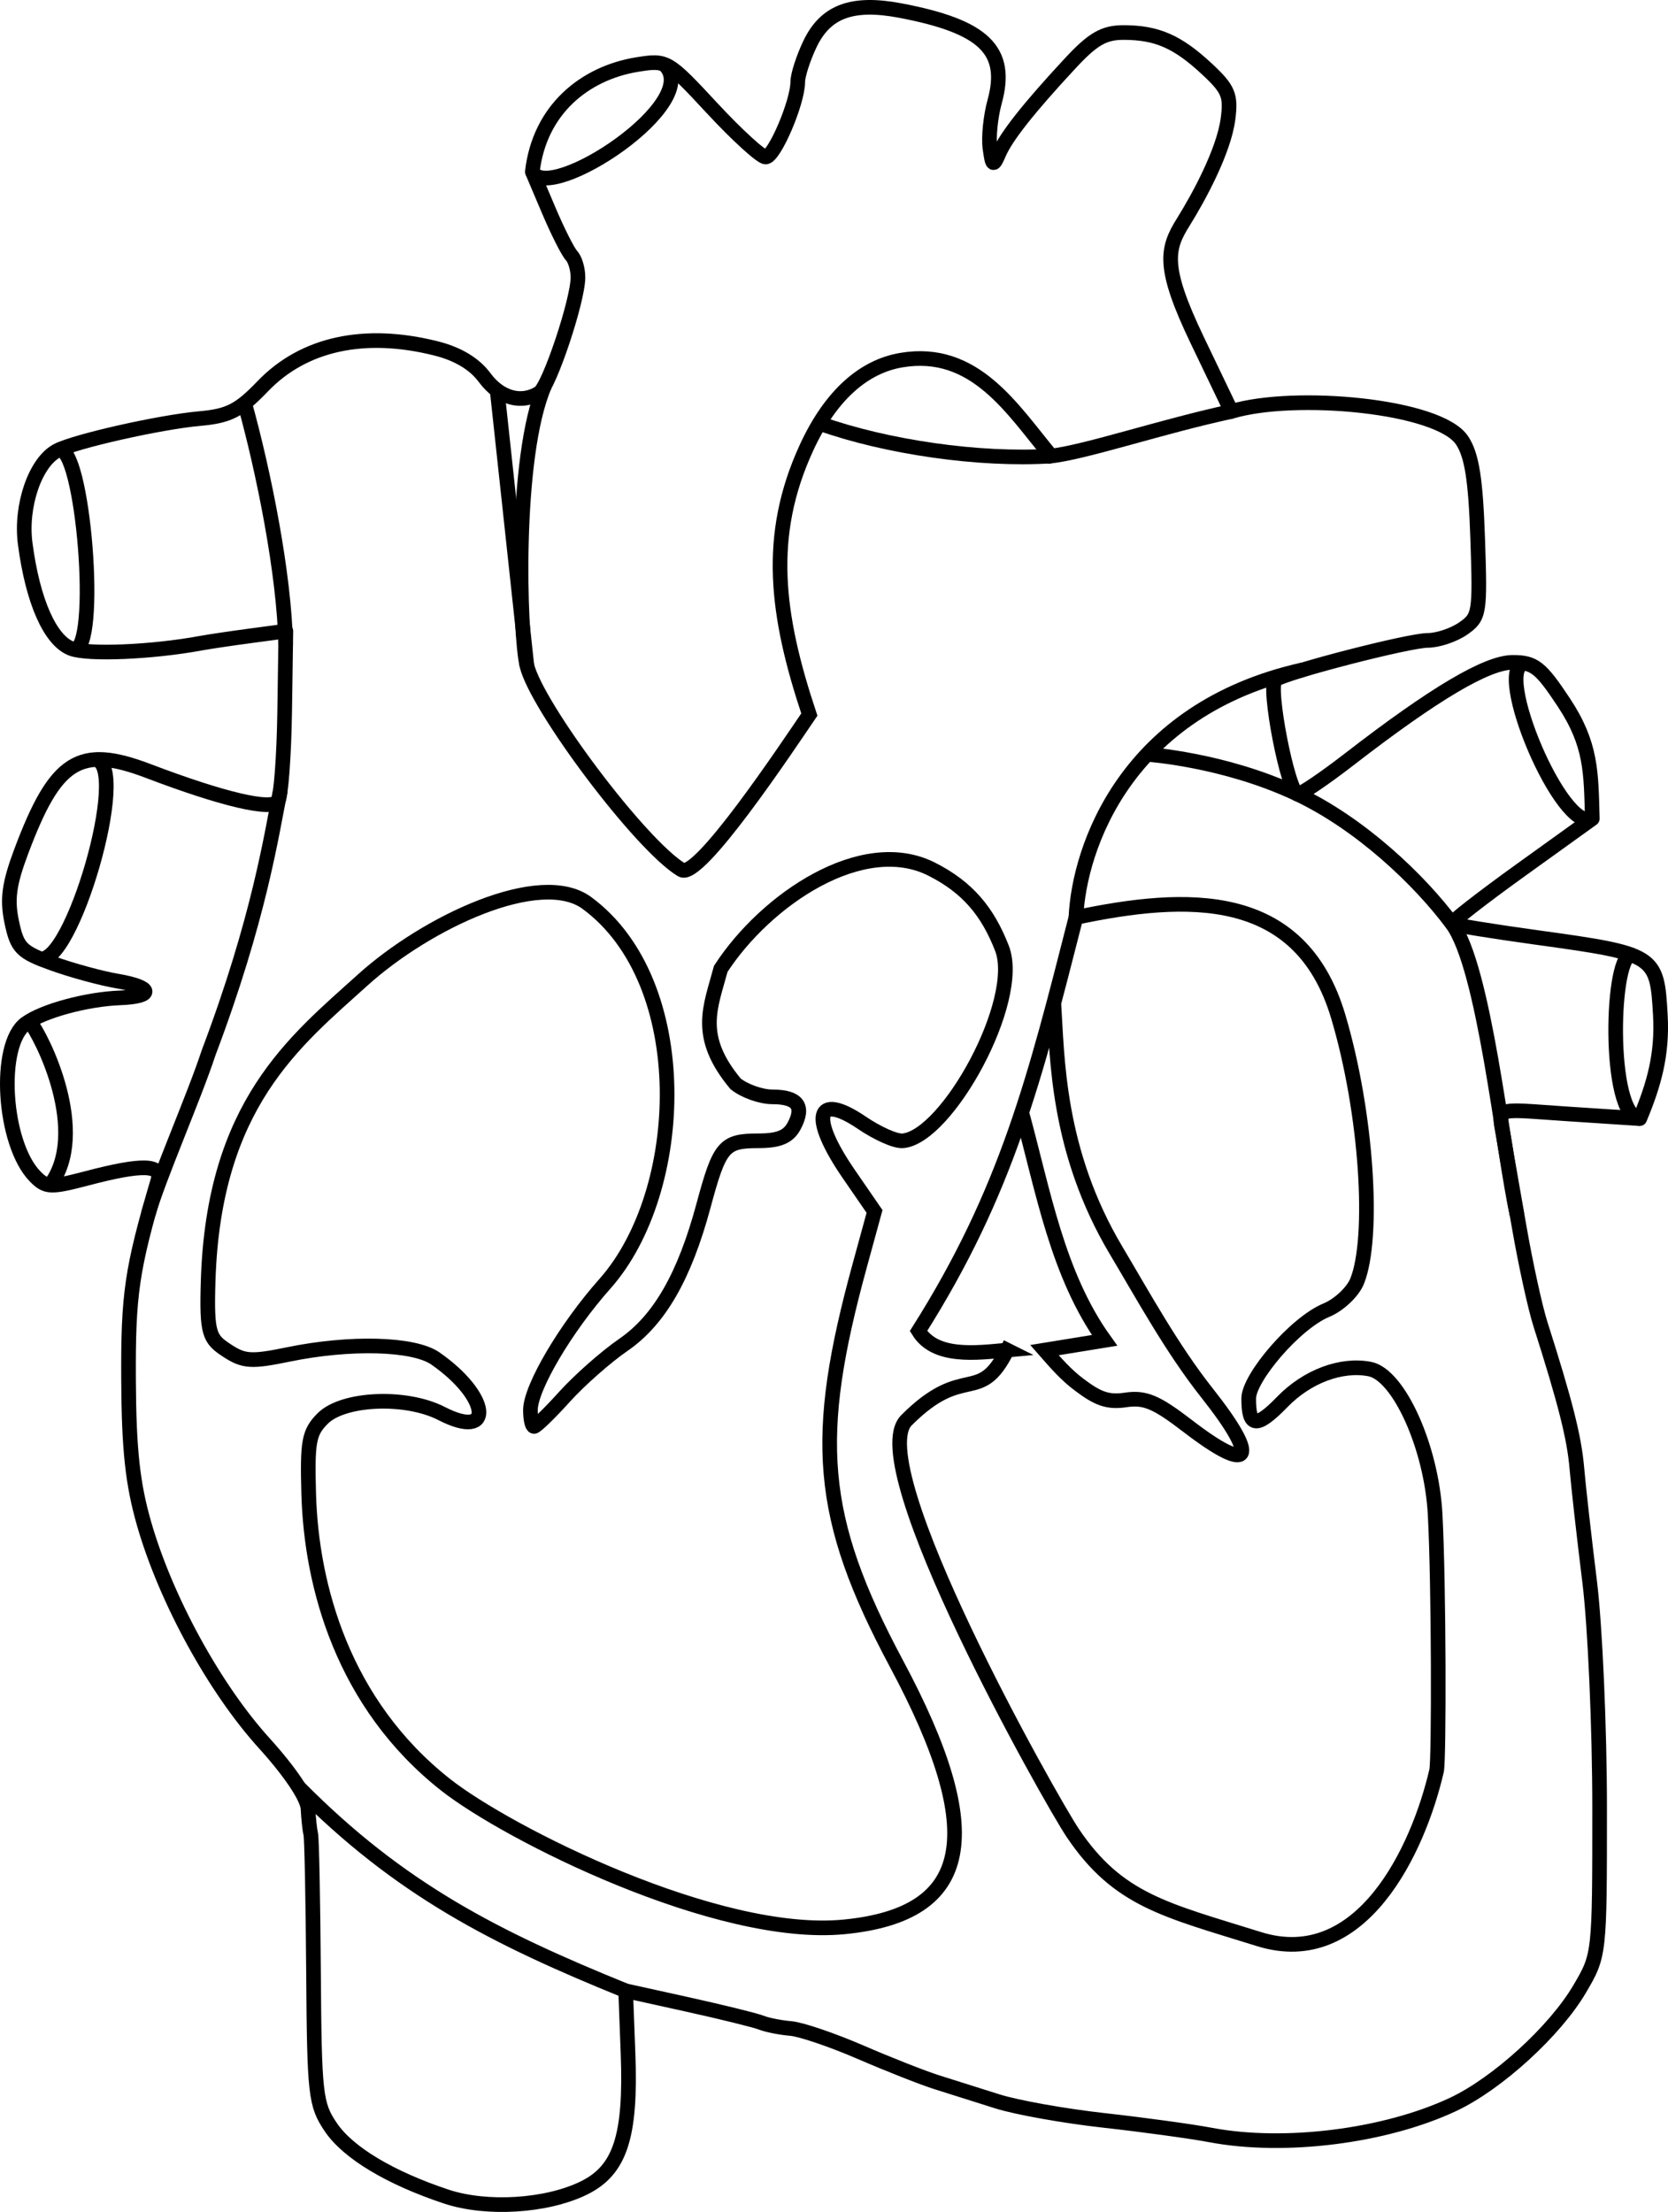
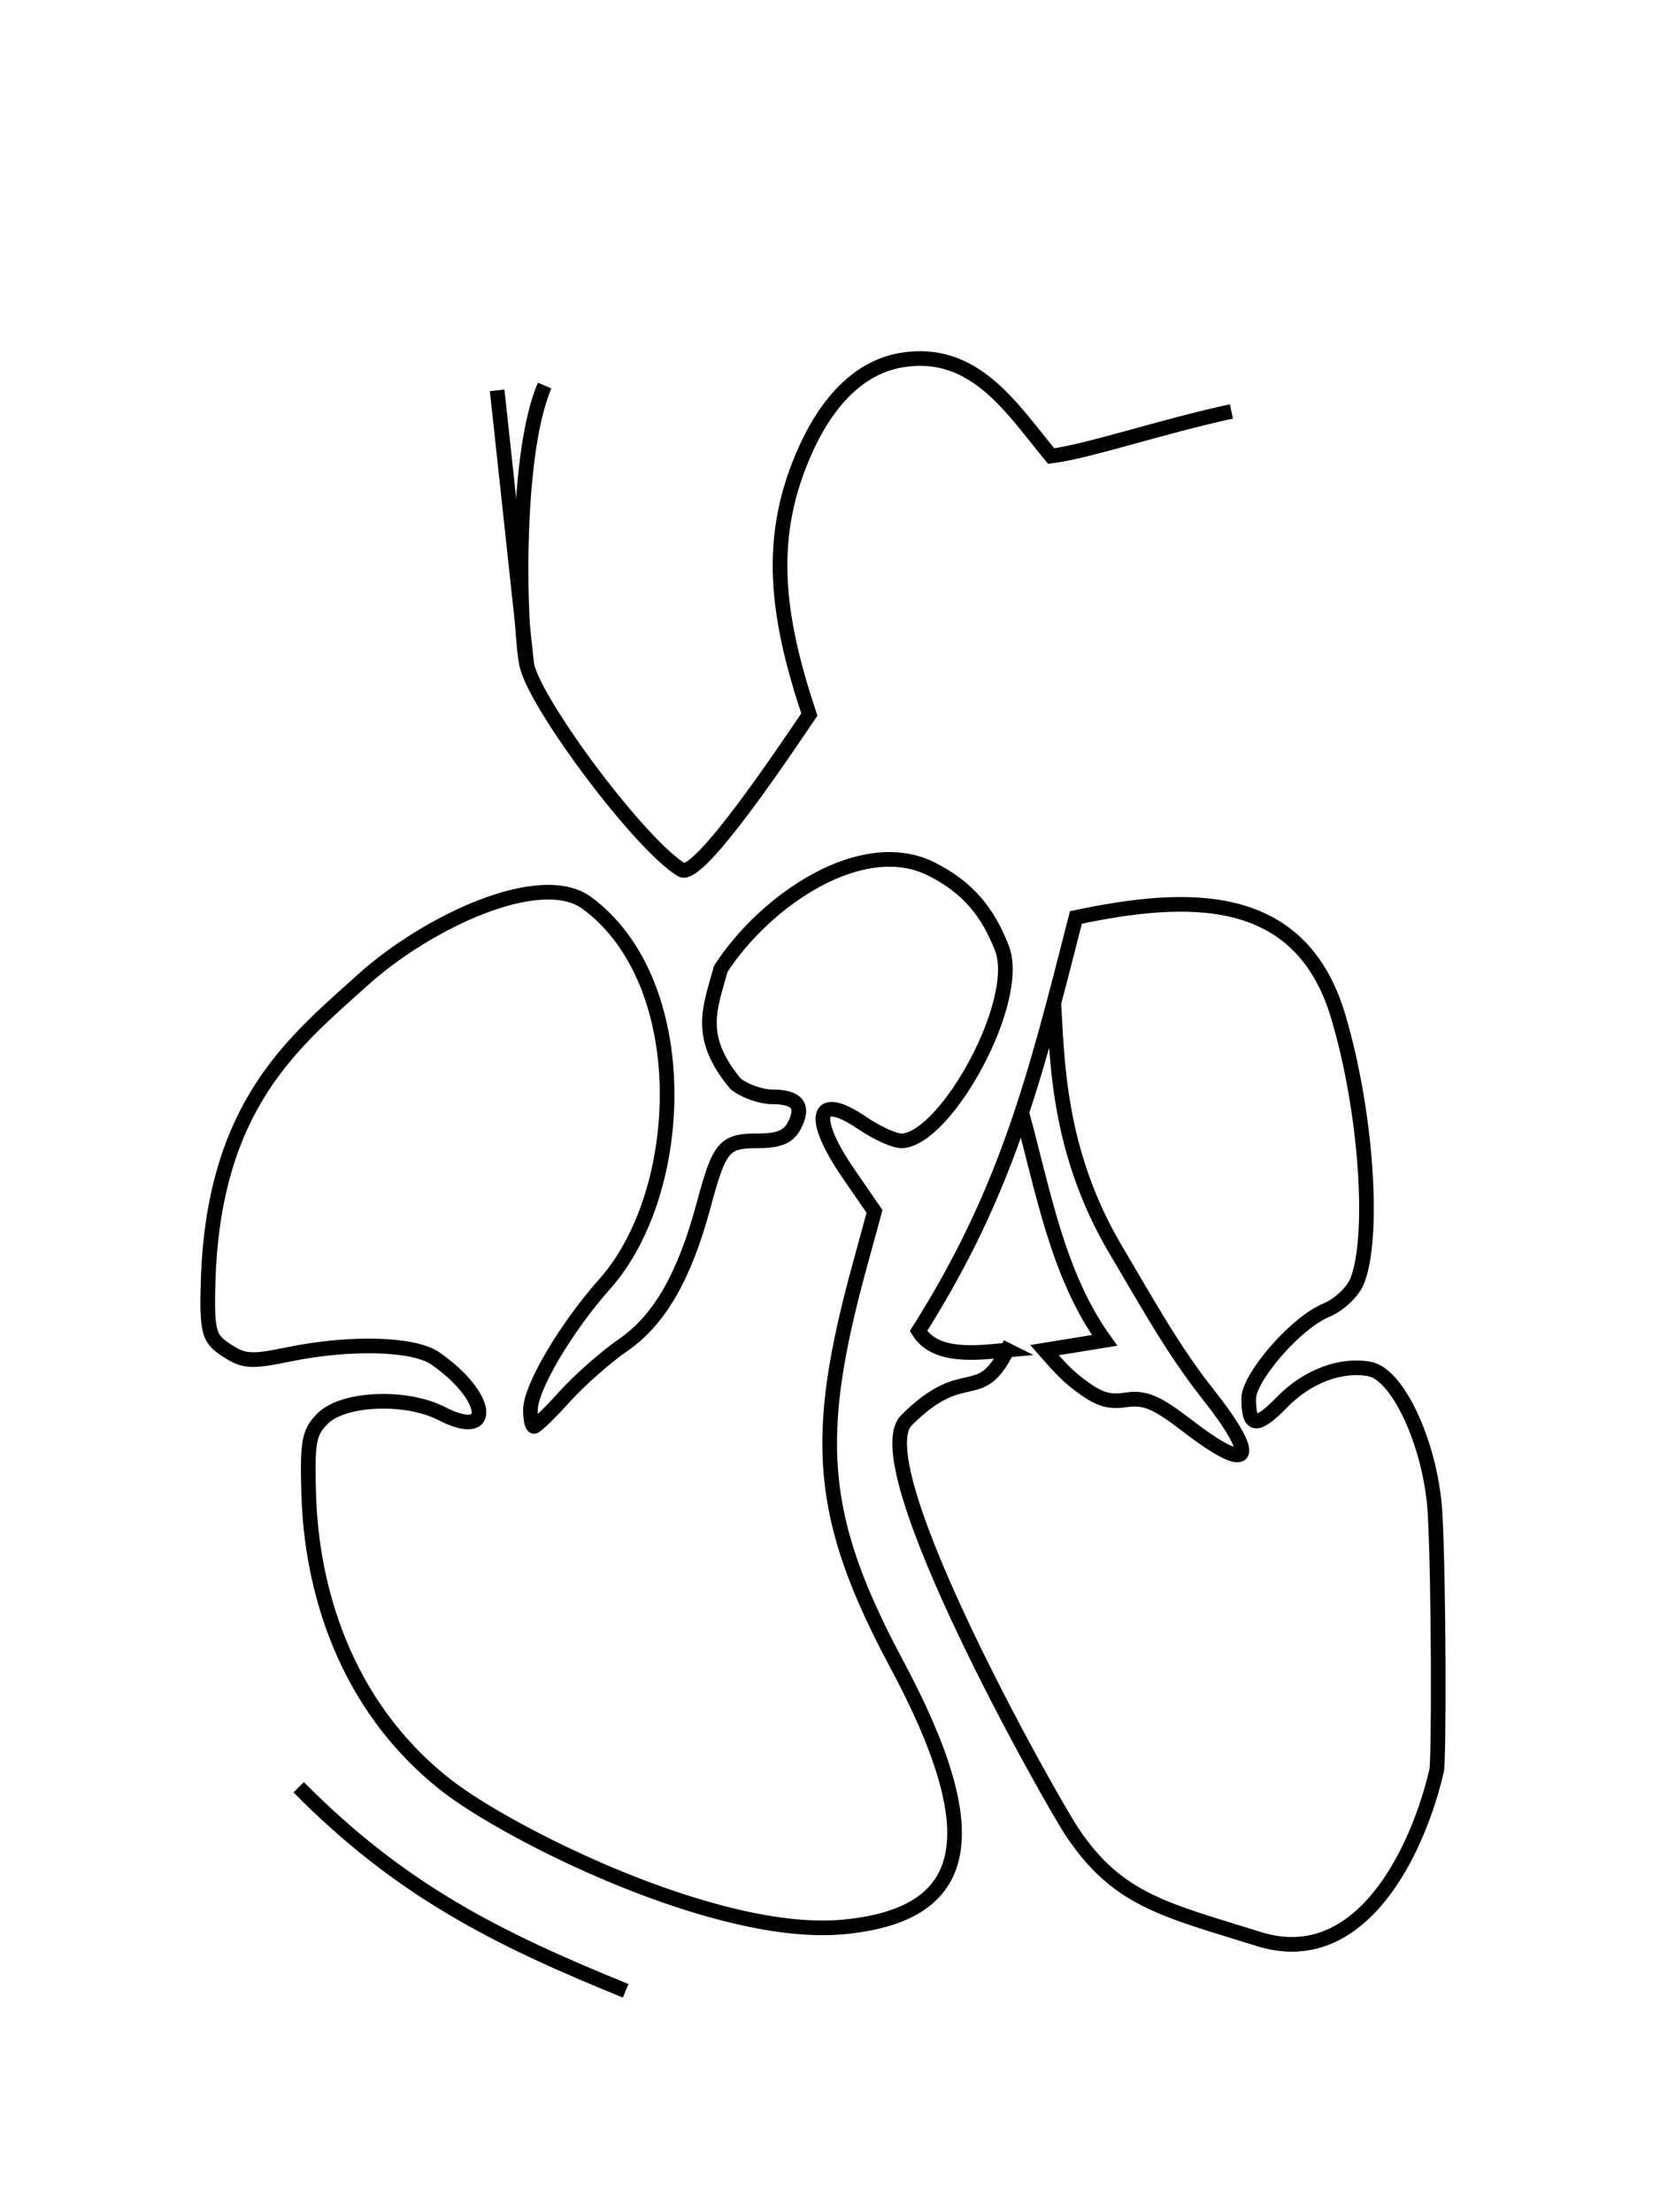
<svg xmlns="http://www.w3.org/2000/svg" width="227.775" height="302.024" viewBox="0 0 227.775 302.024">
-   <path d="M6.85 161.807c5.368-7.166-1.02-20.145-2.834-22.38m1.348-8.573c4.316 1.513 12.476-26.41 7.696-27.143m25.217 4.24c-1.2 5.974-2.877 17.503-9.8 35.817-1.957 5.975-6.85 17.116-8.234 22.007m186.915.105c-2.021-9.302-4.456-33.815-8.874-39.758-4.428-5.956-12.487-13.649-21.23-17.753-9.961-4.677-20.414-5.368-20.414-5.368m66.278 27.422c-2.942-.829-3.485 22.024.996 22.318m-15.705-62.176c-4.504.502 5.113 23.34 9.228 21.215m-70.512 13.488c.426-9.46 6.797-28.447 31.047-33.827m-167.89-2.774c3.588.358 1.272-28.356-2.1-27.217m25.426-6.39c2.57 9.253 5.43 23.319 5.6 32.98m104.536-25.77c-9.85.636-22.56-1.247-31.513-4.424M90.668 8.774c5.735 5.094-15.662 19.145-17.974 14.676" fill="none" stroke="#000" stroke-width="2" />
  <path d="M40.788 244.033c13.813 13.969 26.863 20.574 44.649 27.793m-24.601-28.143c-14.021-11.046-18.315-27.146-18.679-39.634-.21-7.246.022-8.474 1.912-10.367 2.81-2.813 11.382-3.173 16.228-.68 7.275 3.741 6.591-2.345-.844-7.515-2.956-2.055-11.651-2.289-20.119-.54-4.986 1.03-6.042.964-8.31-.523-2.434-1.594-2.83-2.205-2.599-9.574.752-24.054 11.828-32.662 21.11-41.043 8.743-7.893 24.239-15.197 30.606-10.514 14.695 10.808 13.667 39.33 2.495 51.96-5.362 6.022-10.189 14.19-10.201 17.265-.005 1.237.216 2.25.493 2.25.276 0 2.163-1.838 4.193-4.085 2.03-2.246 5.633-5.422 8.008-7.056 4.906-3.375 8.341-9.345 10.942-19.017 2.181-8.111 2.796-8.842 7.441-8.842 2.832 0 4.127-.532 4.924-2.02 1.44-2.69.48-3.98-2.959-3.98-1.557 0-3.823-.804-5.036-1.787-5.415-6.515-3.42-10.43-2.016-15.695 6.169-9.494 19.353-18.375 28.79-13.616 4.966 2.505 7.676 5.845 9.607 10.805 2.778 7.137-7.476 25.754-13.527 26.293-1.083.096-3.602-1.105-5.59-2.456-6.304-4.284-7.182-.824-1.78 7.019l3.498 5.08-2.033 7.428c-6.394 23.363-5.723 34.234 5.031 54.326 12.376 23.123 10.467 34.228-7.157 35.934-17.304 1.675-45.918-12.711-54.428-19.416zm76.7-59.342c-4.175.383-9.786 1.147-12.11-2.603 12.082-19.103 15.882-34.465 21.5-56.47 15.076-3.172 30.617-3.931 35.81 13.5 3.948 13.25 4.976 30.228 2.589 36.164-.59 1.468-2.479 3.247-4.206 3.963-4.287 1.775-10.602 9.252-10.602 12.056 0 3.79.928 4.238 4.592.466 3.383-3.483 8.04-5.234 11.931-4.485 3.975.766 8.446 10.692 8.935 19.836.516 9.674.536 33.547.2 35-2.512 10.867-10.28 27.363-24.25 23-12.791-3.995-19.247-5.289-25.44-14.5-3.027-4.504-28.79-50.228-22.708-56.337 7.931-7.967 9.924-1.931 13.758-9.59zm1.985-32.44c2.923 10.641 4.854 22.118 11.313 31.116l-8.203 1.331c1.6 1.822 2.924 3.36 4.748 4.727 2.438 1.829 3.814 2.452 6.298 2.08 2.667-.4 4.191.237 8.519 3.562 8.705 6.69 9.913 4.685 2.625-4.524-4.781-6.042-8.742-13.297-12.393-19.425-8.144-13.668-8.042-26.512-8.524-33.804m24.253-80.784c-9.48 2.045-19.682 5.496-24.613 6.09-5.289-6.357-10.413-14.805-20.478-13.095-5.02.853-9.574 4.647-12.944 11.976-5.507 11.98-4.159 22.753.398 36.418-3.048 4.47-15.105 22.621-17.458 21.199-5.64-3.41-19.78-22.314-21.115-27.9-1-4.19-1.79-28.453 2.428-38.224" fill="none" stroke="#000" stroke-width="2" />
-   <path d="M60.937 299.924c-7.678-2.552-13.406-5.99-15.75-9.454-2.112-3.12-2.258-4.425-2.375-21.176-.07-9.819-.238-18.302-.375-18.852-.138-.55-.307-2.117-.375-3.48-.076-1.509-2.422-5.015-5.987-8.949-6.773-7.473-13.39-19.548-16.375-29.875-1.585-5.487-2.095-10.166-2.146-19.696-.063-11.758.427-15.094 4.003-27.25.651-2.215-2.08-2.303-9.652-.313-4.975 1.307-5.617 1.285-7.112-.25-4.37-4.485-5.191-18.007-1.267-20.876 2.34-1.711 8.292-3.33 12.876-3.503 4.723-.177 4.491-1.471-.412-2.3-2.17-.366-6.108-1.439-8.75-2.384-4.342-1.552-4.883-2.097-5.638-5.67-.65-3.081-.366-5.204 1.287-9.612 4.702-12.537 7.942-14.592 17.355-11.01 10.253 3.9 16.898 5.453 17.712 4.136.414-.67.826-6.172.916-12.228l.163-11.011-4.799.64c-2.64.353-5.7.808-6.8 1.011-6.672 1.235-15.416 1.602-17.677.742-2.92-1.11-5.292-6.495-6.32-14.35-.674-5.151 1.39-11.132 4.378-12.682 2.49-1.293 14.057-3.897 19.424-4.374 4.023-.357 5.429-1.077 8.648-4.427 5.585-5.812 13.885-7.618 23.676-5.153 2.977.75 5.235 2.112 6.63 4 2.067 2.795 5.017 3.612 7.452 2.063 1.344-.853 5.257-12.532 5.277-15.75.007-1.127-.39-2.477-.884-3-.493-.522-1.897-3.31-3.121-6.195l-2.225-5.246c.983-8.503 7.157-13.446 14.255-14.626 4.112-.658 4.212-.6 10.321 5.977 3.393 3.652 6.67 6.64 7.282 6.64 1.193 0 4.385-7.46 4.385-10.249 0-.925.75-3.255 1.666-5.177 2.131-4.468 5.769-5.818 12.328-4.575 11.456 2.173 14.829 5.436 12.887 12.469-.552 2-.837 4.85-.633 6.335.339 2.464.445 2.525 1.232.698.992-2.306 4.074-6.205 9.685-12.25 3.14-3.384 4.634-4.25 7.325-4.25 4.547 0 7.361 1.23 11.384 4.973 2.949 2.745 3.31 3.61 2.874 6.865-.589 4.392-3.98 10.643-6.1 14.039-2.276 3.644-2.91 6.09 1.907 16.134l4.665 9.727c8.616-2.595 28.336-.823 31.497 3.953 1.34 2.025 1.854 5.314 2.13 13.37.35 10.245.271 10.742-1.964 12.307-1.28.898-3.469 1.632-4.863 1.632-2.541 0-18.965 4.23-20.78 5.351-1.164.72 1.741 15.649 3.044 15.649.477 0 3.631-2.138 7.009-4.75 11.592-8.967 18.816-13.25 22.345-13.25 2.937 0 3.784.655 6.96 5.45 3.807 5.747 3.73 9.535 3.902 15.888l-9.743 7.005c-5.358 3.852-9.593 7.154-9.41 7.337.183.184 5.468 1.042 11.743 1.907 16.049 2.213 16.25 2.404 16.704 10.599.295 5.342-.859 9.426-2.817 14.113l-9.989-.655c-10.451-.685-9.277-1.17-8.468 3.965.232 1.474 1.122 6.447 1.994 11.475.873 5.029 2.18 11.004 2.905 13.28 3.388 10.626 4.616 15.478 4.97 19.636.21 2.475.996 9.45 1.746 15.5.75 6.05 1.365 20 1.365 31 0 19.971-.004 20.006-2.725 24.634-3.381 5.753-11.245 12.926-17.278 15.762-9.267 4.356-22.997 6.09-33.11 4.182-2.688-.507-9.26-1.408-14.605-2.001-5.344-.593-11.869-1.757-14.5-2.586-2.63-.829-6.357-2.006-8.282-2.615-1.925-.609-6.631-2.463-10.458-4.12-3.827-1.656-8.102-3.107-9.5-3.223-1.398-.117-3.217-.478-4.042-.802-.825-.325-5.325-1.436-10-2.469l-8.5-1.878.324 8.558c.43 11.35-1.085 15.952-6.047 18.377-5.097 2.49-13.261 2.996-18.777 1.163z" fill="none" stroke="#000" stroke-width="2" stroke-linejoin="round" />
  <path style="marker:none" d="M67.89 53.297l4.05 37.538" color="#000" fill="none" stroke="#000" stroke-width="2" overflow="visible" />
</svg>